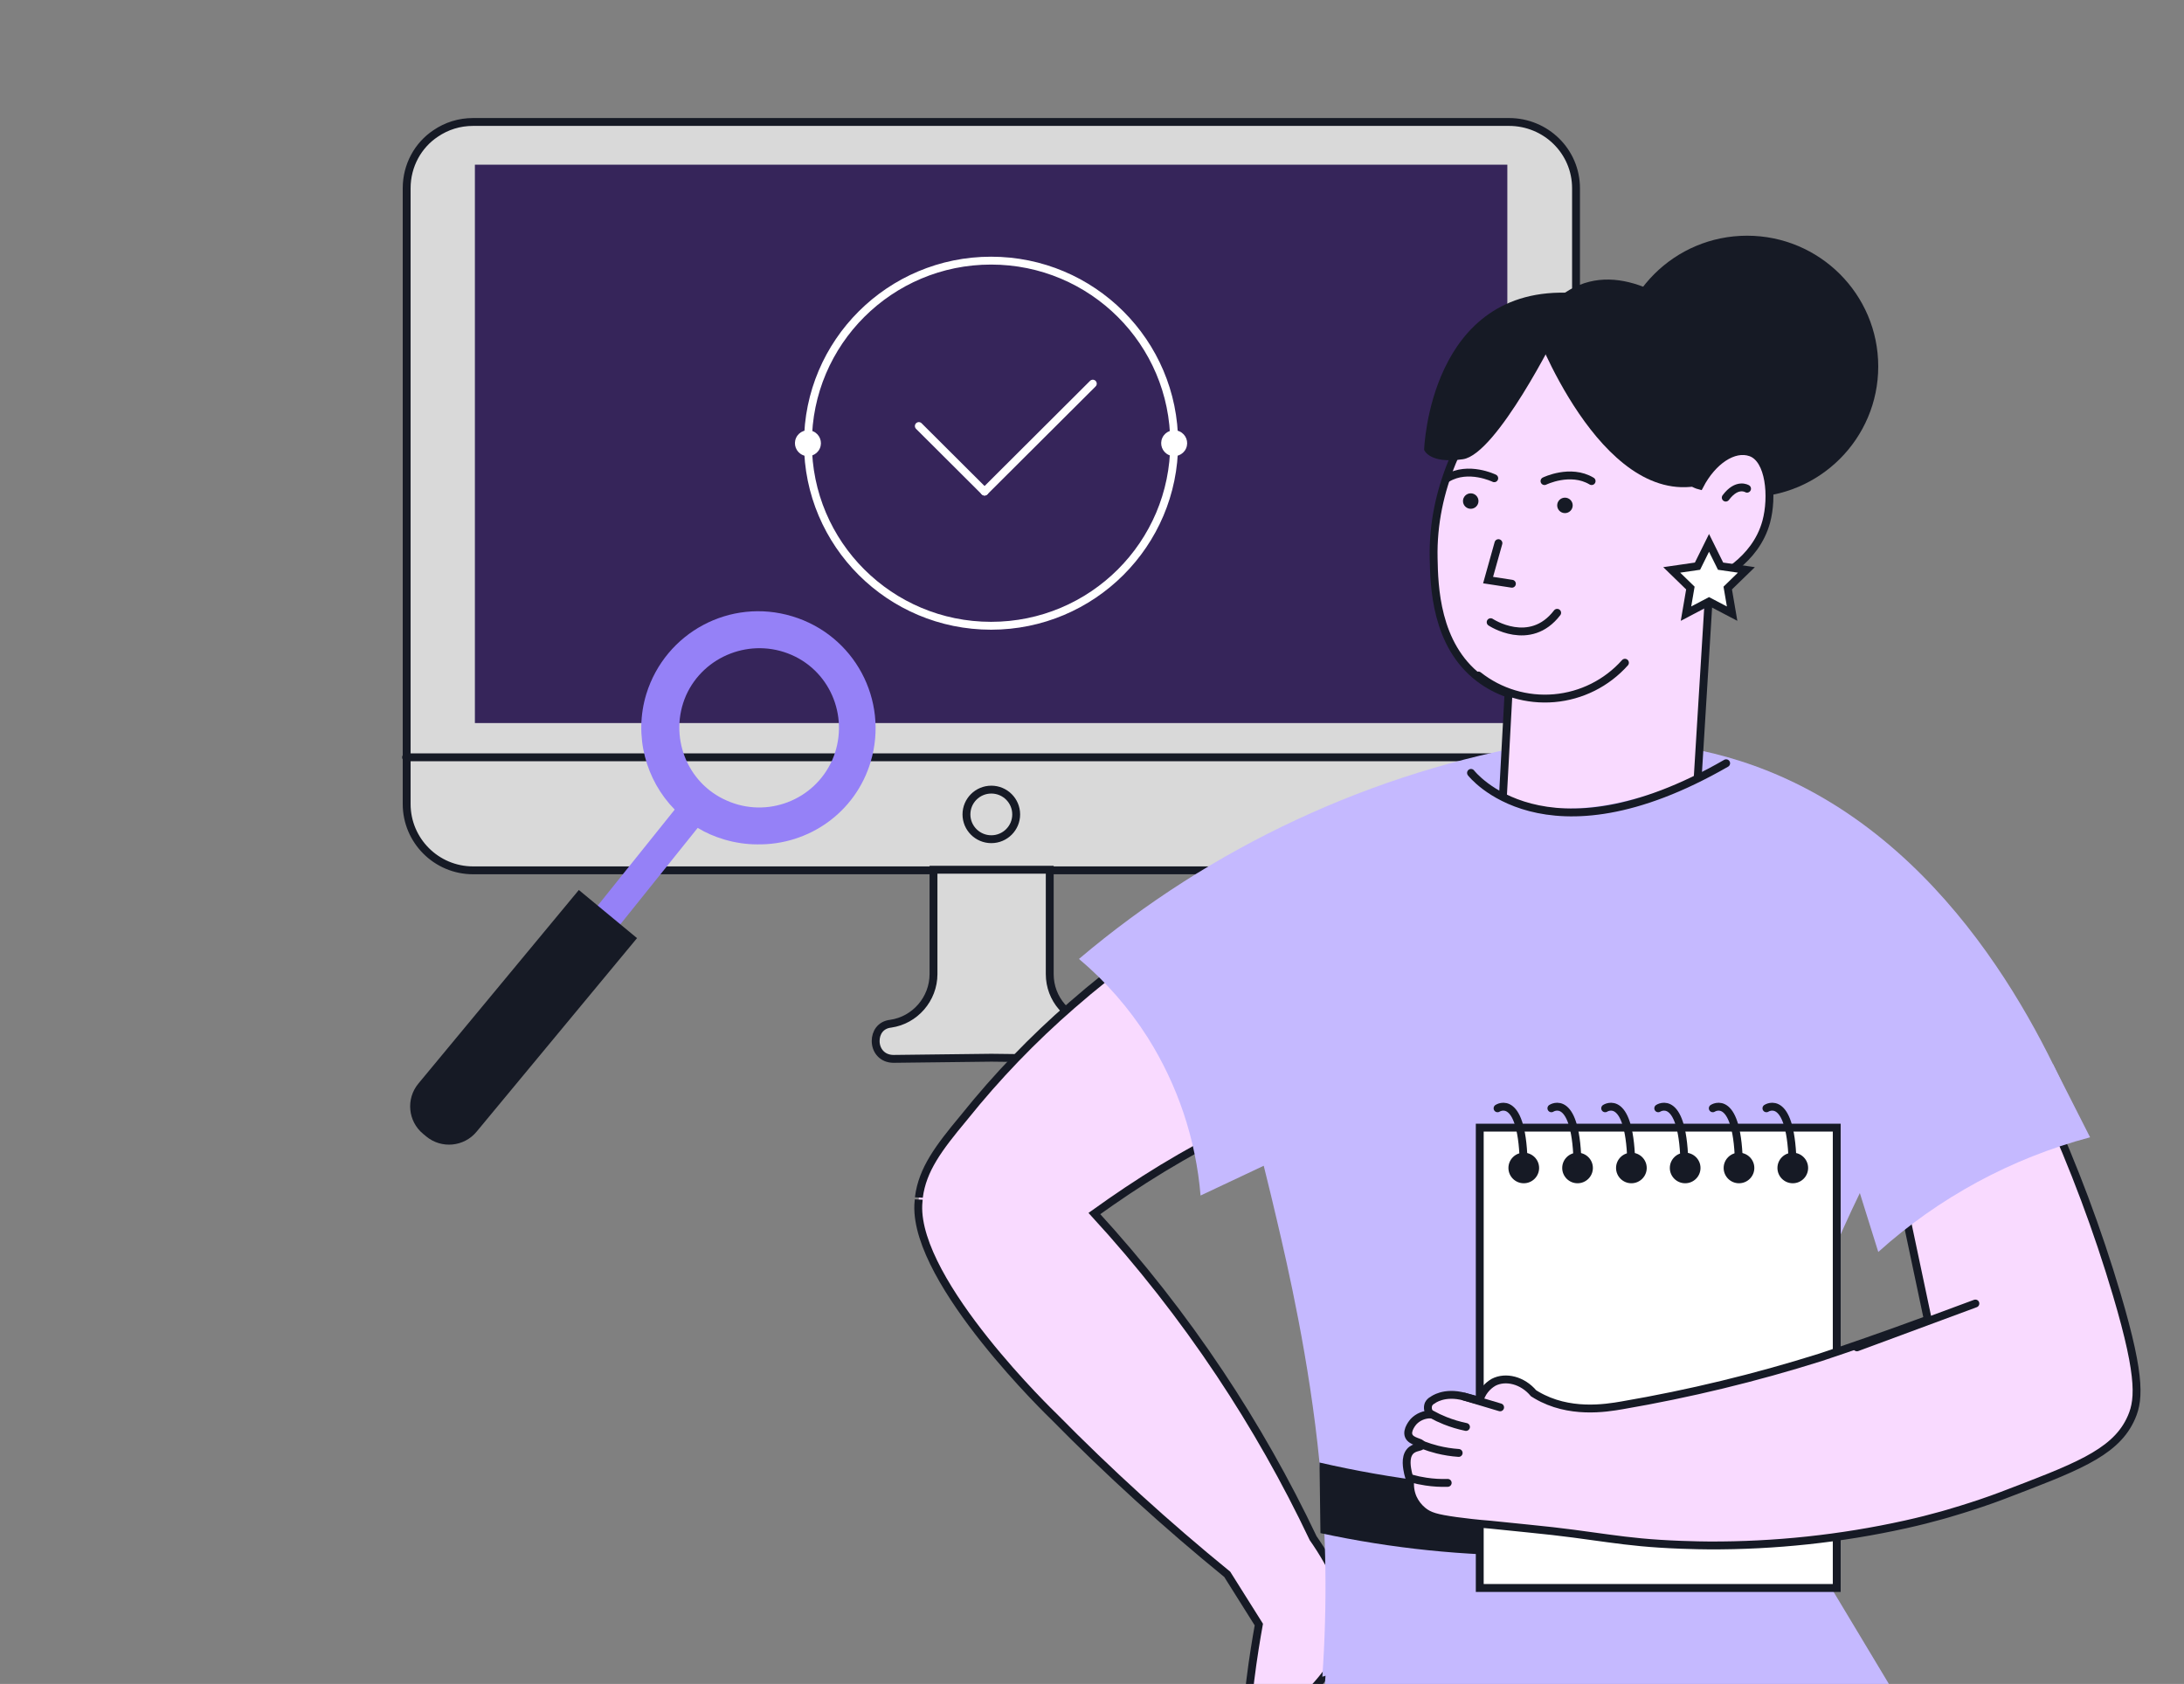
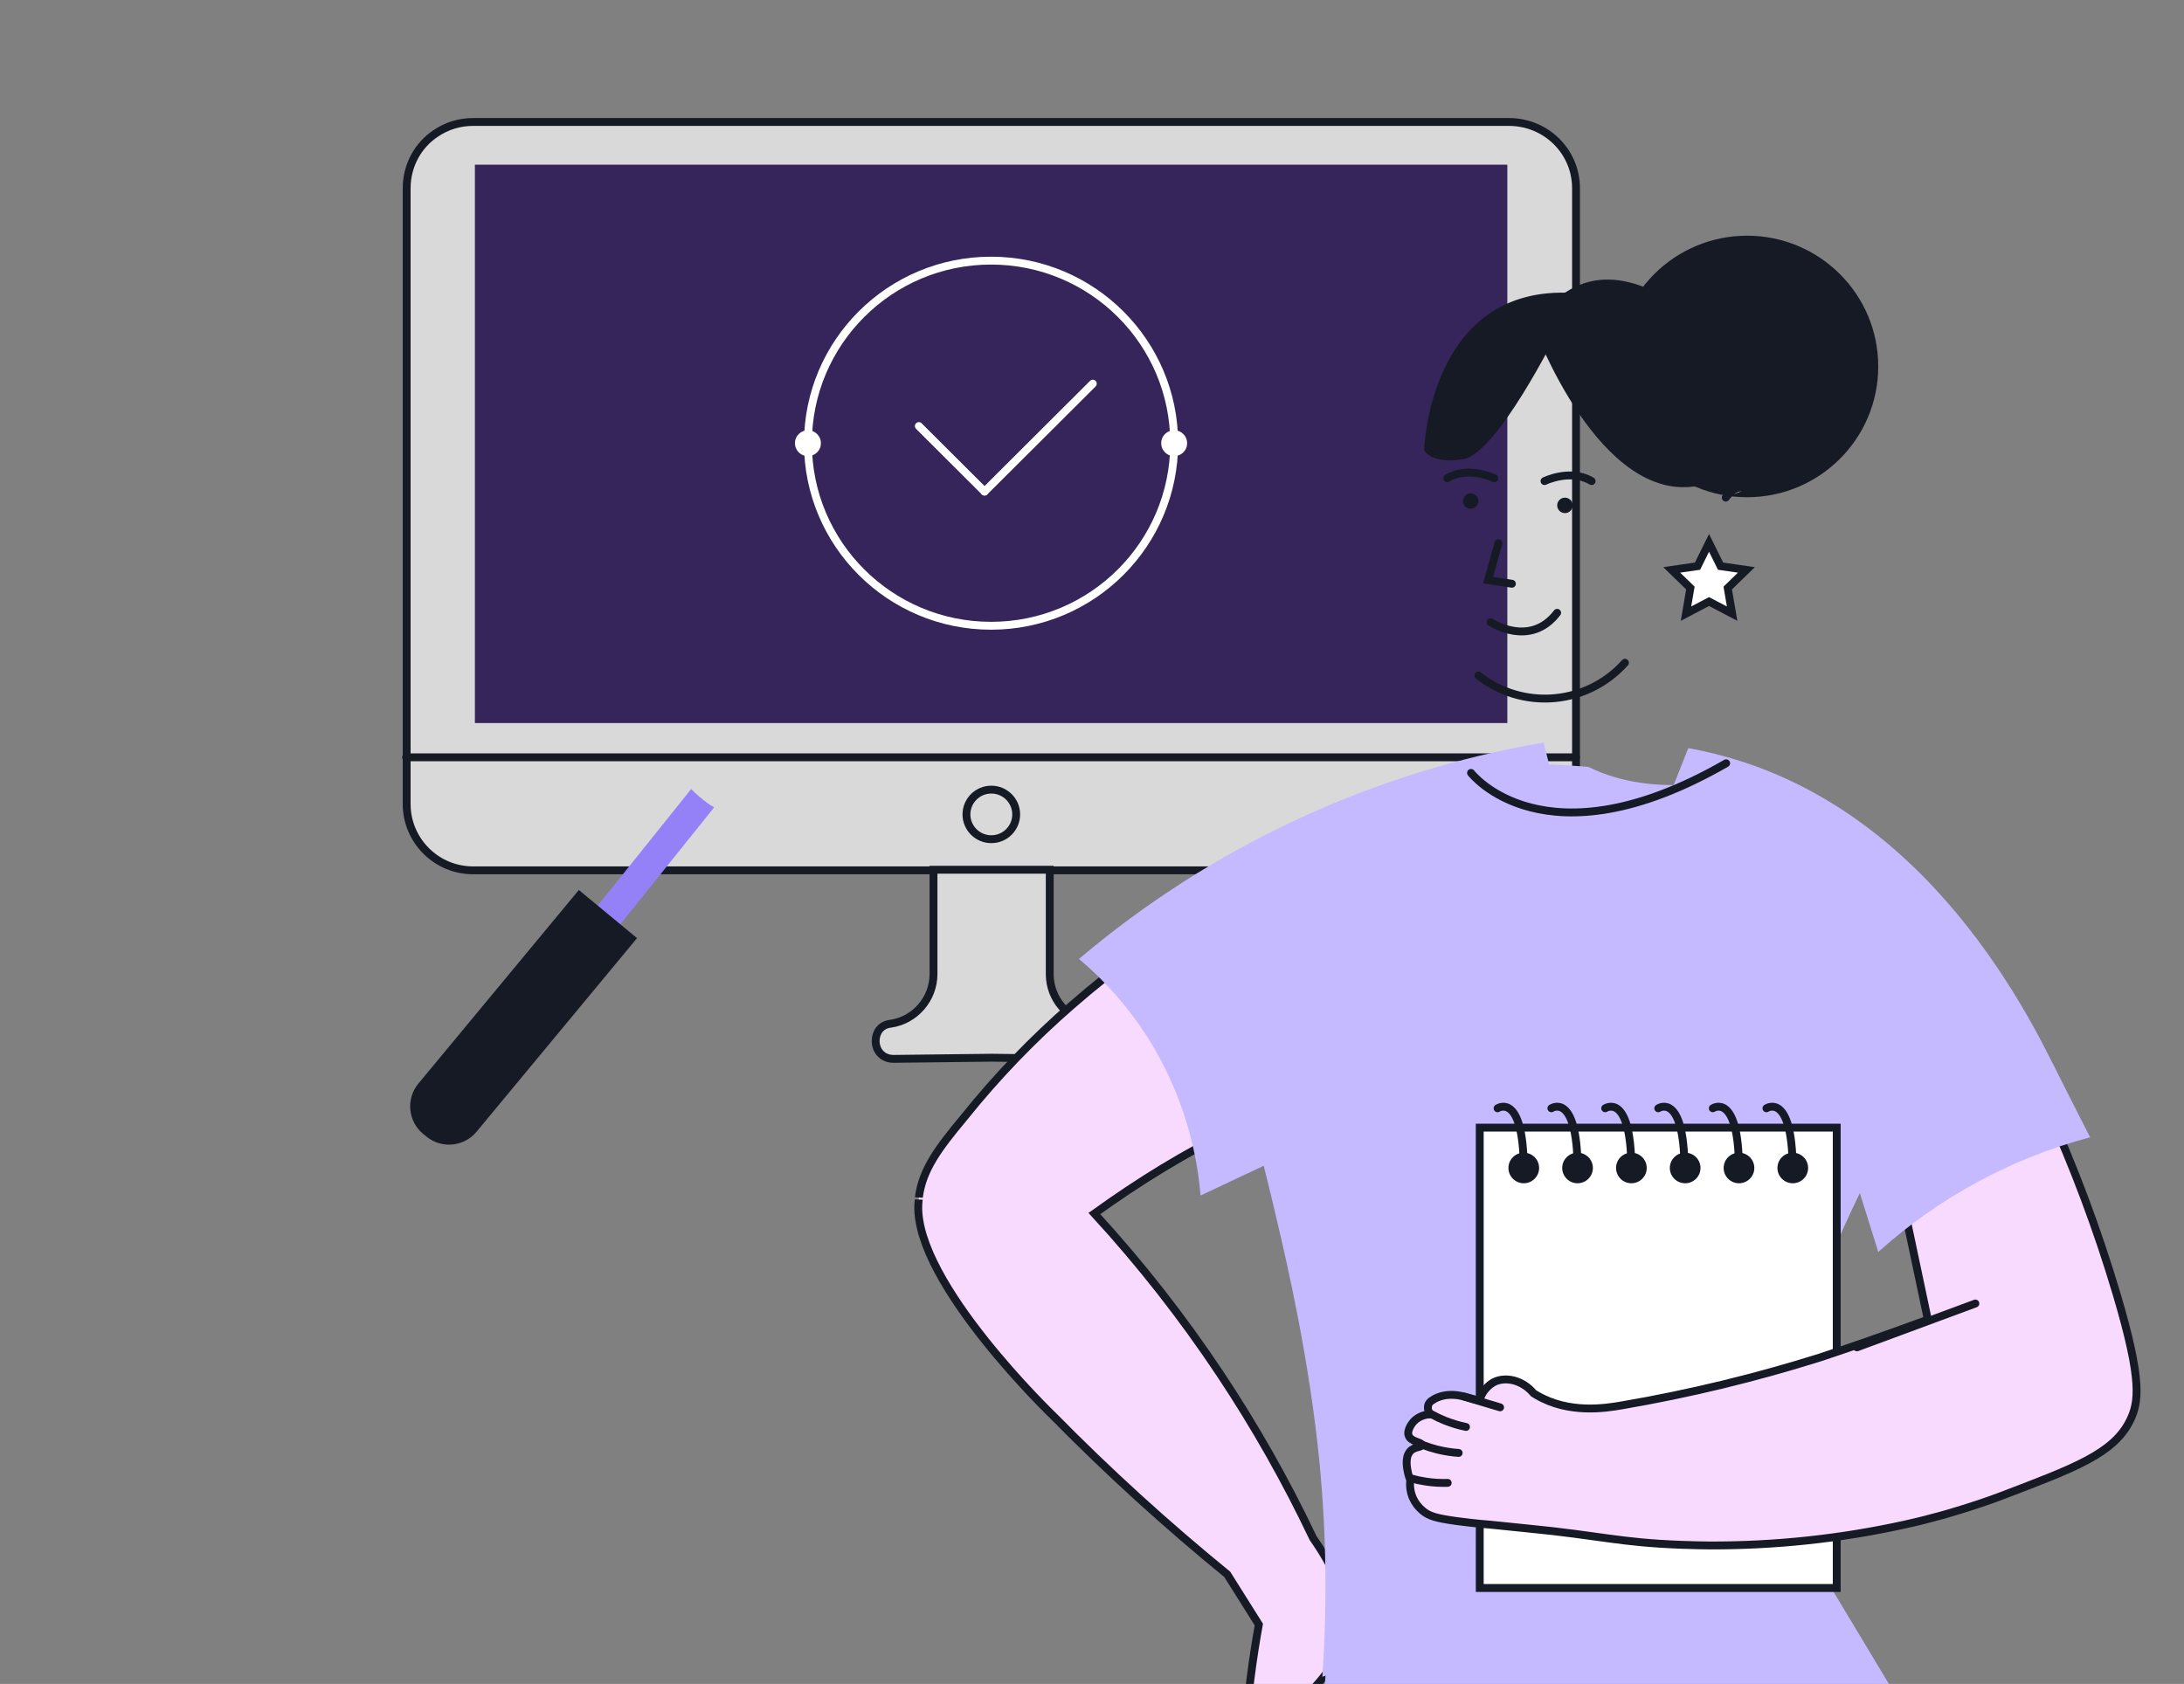
<svg xmlns="http://www.w3.org/2000/svg" width="555" height="428" viewBox="0 0 555 428" fill="none">
  <rect x="0" y="0" width="555" height="428" fill="#808080" stroke="none" />
  <g clip-path="url(#clip0_1244_4670)">
    <path d="M400.5 47.852V204.358C400.5 205.53 400.353 206.703 400.206 207.875C399.177 213.004 395.65 217.4 390.947 219.598C388.743 220.624 386.244 221.21 383.599 221.21H120.242C110.837 221.21 103.342 213.59 103.342 204.358V47.852C103.342 41.991 106.281 36.862 110.69 33.931C113.482 32.026 116.715 31 120.242 31H383.452C392.858 31 400.5 38.474 400.5 47.852Z" fill="#D9D9D9" stroke="#161A25" stroke-width="2" stroke-miterlimit="10" stroke-linecap="round" />
    <path d="M103.193 192.488H400.498" stroke="#161A25" stroke-width="2" stroke-miterlimit="10" stroke-linecap="round" />
    <path d="M251.915 213.297C255.405 213.297 258.234 210.476 258.234 206.996C258.234 203.516 255.405 200.694 251.915 200.694C248.425 200.694 245.596 203.516 245.596 206.996C245.596 210.476 248.425 213.297 251.915 213.297Z" stroke="#161A25" stroke-width="2" stroke-miterlimit="10" stroke-linecap="round" />
    <path d="M276.754 269.129L251.918 268.836L227.081 269.129C224.142 269.129 222.525 266.931 222.525 264.587C222.525 262.535 223.701 260.483 226.346 260.19C232.519 259.311 237.222 253.889 237.222 247.588V221.064H266.761V247.588C266.761 253.889 271.317 259.165 277.636 260.19C283.074 260.923 282.339 269.129 276.754 269.129Z" fill="#D9D9D9" stroke="#161A25" stroke-width="2" stroke-miterlimit="10" stroke-linecap="round" />
    <rect x="120.68" y="41.858" width="262.366" height="141.917" fill="#36255A" />
    <path d="M251.85 159.048C277.55 159.048 298.385 138.273 298.385 112.646C298.385 87.019 277.55 66.244 251.85 66.244C226.149 66.244 205.314 87.019 205.314 112.646C205.314 138.273 226.149 159.048 251.85 159.048Z" stroke="white" stroke-width="2" />
    <ellipse cx="3.292" cy="3.299" rx="3.292" ry="3.299" transform="matrix(0.415 -0.91 0.911 0.413 294.008 114.279)" fill="white" />
    <ellipse cx="3.292" cy="3.299" rx="3.292" ry="3.299" transform="matrix(0.415 -0.91 0.911 0.413 200.941 114.279)" fill="white" />
    <path d="M233.492 108.286L250.198 124.944" stroke="white" stroke-width="2" stroke-linecap="round" />
    <path d="M277.707 97.513L250.196 124.946" stroke="white" stroke-width="2" stroke-linecap="round" />
    <path d="M150.514 238.007C149.585 237.26 149.065 236.111 149.048 234.988C149.053 234.177 149.37 233.343 149.828 232.75L175.641 200.557C176.855 201.783 178.188 202.938 179.641 204.023C180.237 204.481 180.953 204.868 181.477 205.206L155.664 237.398C154.529 239.038 152.229 239.26 150.514 238.007Z" fill="#9581F7" />
-     <path d="M221.271 193.568C225.915 177.894 217.113 161.408 201.322 156.641C185.531 151.875 169.081 160.758 164.246 176.383C160.997 187.031 164.111 198.296 171.461 205.772C172.674 206.998 174.007 208.153 175.461 209.238C176.056 209.695 176.772 210.082 177.296 210.42C179.323 211.652 181.519 212.622 184.075 213.38C186.823 214.188 189.668 214.614 192.421 214.609C205.511 214.821 217.434 206.503 221.271 193.568ZM184.687 203.478C174.423 199.013 169.877 186.974 174.344 176.741C178.882 166.628 190.878 161.986 201.142 166.451C211.406 170.916 215.951 182.955 211.484 193.188C206.897 203.492 194.831 208.014 184.687 203.478Z" fill="#9581F7" />
    <path d="M147.096 226.205L161.885 238.439L121.107 287.643C117.907 291.505 112.181 292.044 108.318 288.848L107.519 288.187C103.656 284.991 103.118 279.27 106.319 275.409L147.096 226.205Z" fill="#161A25" />
    <path d="M233.358 306.248C232.546 326.196 267.772 359.993 267.772 359.993C281.723 374.168 296.442 387.569 311.864 400.138L319.896 412.908C319.896 412.908 316.486 431.42 317.179 437.476C317.872 443.531 336.838 430.47 341.536 417.279C344.557 408.795 338.451 397.752 333.699 390.962C326.819 376.454 318.895 362.46 309.991 349.091C300.434 334.739 289.775 321.148 278.11 308.439C283.523 304.553 289.217 300.71 295.355 296.975C320.421 281.817 347.818 270.876 376.448 264.592L387.274 259.087L376.448 231.712L365.157 203.15C365.157 203.15 316.443 217.021 272.416 255.46C262.468 264.102 253.32 273.618 245.082 283.893C244.984 284.001 244.897 284.119 244.8 284.238C238.51 291.794 234.408 297.267 233.509 304.305C233.509 304.262 233.455 305.136 233.358 306.248Z" fill="#F9DAFF" stroke="#161A25" stroke-width="2" stroke-miterlimit="10" stroke-linecap="round" />
    <path d="M274.191 243.727C281.001 249.466 286.893 256.208 291.664 263.718C299.301 275.833 303.905 289.602 305.087 303.863L392.459 262.682L400.838 222.937L392.265 188.729C348.676 196.183 307.897 215.178 274.191 243.727Z" fill="#C5B9FF" />
    <path d="M506.253 248.747C474.17 290.719 452.941 339.921 444.44 392.01L336.034 426.174C337.308 408.037 337.065 389.825 335.309 371.727C332.765 345.767 327.189 321.609 324.483 310.134C320.564 293.176 318.172 286.246 315.823 270.735C314.018 258.606 313.023 246.37 312.846 234.109C321.138 218.652 333.966 208.872 347.119 202.773C352.422 200.311 357.927 198.306 363.574 196.782C368.319 195.488 373.138 194.478 378.004 193.76C382.334 193.825 386.913 193.997 391.807 194.202C393.625 194.278 395.325 194.353 396.873 194.451C399.633 194.613 401.95 194.774 403.628 194.915C421.133 203.55 441.149 197.43 441.149 197.43C445.212 200.603 449.326 203.777 453.49 206.951C457.539 210.038 461.642 213.118 465.798 216.191C481.885 228.064 486.865 229.144 496.207 237.877C499.836 241.233 503.195 244.867 506.253 248.747Z" fill="#C5B9FF" />
    <path d="M481.211 430.005L461.918 397.878H339.086L336.514 430.005H481.211Z" fill="#C5B9FF" />
    <path d="M527.779 283.84C520.916 288.675 513.973 293.691 506.951 298.887C500.802 303.442 494.816 307.979 488.991 312.499L416.461 267.864V221.944L429.029 190.144C433.395 190.928 437.705 191.991 441.933 193.328C492.098 209.153 517.56 259.401 527.779 283.84Z" fill="#C5B9FF" />
-     <path d="M335.316 371.728L335.555 389.668C371.857 397.494 409.442 397.251 445.639 388.956L447.75 373.746C410.546 380.912 372.248 380.225 335.327 371.728H335.316Z" fill="#161A25" />
    <path d="M443.968 126.38C462.377 126.38 477.3 111.5 477.3 93.144C477.3 74.789 462.377 59.908 443.968 59.908C425.56 59.908 410.637 74.789 410.637 93.144C410.637 111.5 425.56 126.38 443.968 126.38Z" fill="#161A25" />
-     <path d="M364.318 141.848C364.459 148.865 364.773 163.869 375.89 172.353C378.14 174.067 380.656 175.402 383.338 176.304L381.032 218.899C381.704 219.762 392.02 232.564 408.41 230.978C421.617 229.693 428.978 220.021 430.147 218.435C431.591 194.91 433.034 171.392 434.478 147.882C436.188 147.159 446.093 142.766 448.843 132.597C450.543 126.283 449.752 116.697 444.903 114.992C440.572 113.459 435.16 117.151 431.912 123.411C420.74 120.562 402.261 76.661 402.261 76.661C395.539 81.702 363.56 106.658 364.318 141.848Z" fill="#F9DAFF" stroke="#161A25" stroke-width="2" stroke-miterlimit="10" stroke-linecap="round" />
    <path d="M443.964 124.21C443.964 124.21 441.441 122.612 438.551 126.477L443.964 124.21Z" fill="white" />
    <path d="M443.964 124.21C443.964 124.21 441.441 122.612 438.551 126.477" stroke="#161A25" stroke-width="2" stroke-miterlimit="10" stroke-linecap="round" />
    <path d="M412.932 168.446C408.313 173.629 401.88 176.852 394.953 177.454C388.026 178.056 381.13 175.992 375.682 171.685" stroke="#161A25" stroke-width="2" stroke-miterlimit="10" stroke-linecap="round" />
    <path d="M397.685 130.416C398.774 130.416 399.656 129.537 399.656 128.452C399.656 127.367 398.774 126.487 397.685 126.487C396.597 126.487 395.715 127.367 395.715 128.452C395.715 129.537 396.597 130.416 397.685 130.416Z" fill="#161A25" />
    <path d="M373.744 129.318C374.832 129.318 375.714 128.438 375.714 127.353C375.714 126.268 374.832 125.388 373.744 125.388C372.656 125.388 371.773 126.268 371.773 127.353C371.773 128.438 372.656 129.318 373.744 129.318Z" fill="#161A25" />
-     <path d="M452.411 236.193L417.488 243.511L368.275 236.506L373.818 196.448C373.818 196.448 377.715 201.985 387.891 204.403C389.866 204.874 391.875 205.188 393.899 205.342C403.123 206.119 416.005 204.328 433.51 196.437C435.187 195.692 436.92 194.872 438.684 193.997L439.139 193.76C443.584 207.9 448.008 222.045 452.411 236.193Z" fill="#C5B9FF" />
+     <path d="M452.411 236.193L417.488 243.511L373.818 196.448C373.818 196.448 377.715 201.985 387.891 204.403C389.866 204.874 391.875 205.188 393.899 205.342C403.123 206.119 416.005 204.328 433.51 196.437C435.187 195.692 436.92 194.872 438.684 193.997L439.139 193.76C443.584 207.9 448.008 222.045 452.411 236.193Z" fill="#C5B9FF" />
    <path d="M392.488 122.279C392.488 122.279 399.071 119.041 404.462 122.279" stroke="#161A25" stroke-width="2" stroke-miterlimit="10" stroke-linecap="round" />
    <path d="M379.715 121.554C379.715 121.554 373.133 118.316 367.752 121.554" stroke="#161A25" stroke-width="2" stroke-miterlimit="10" stroke-linecap="round" />
    <path d="M378.807 158.138C378.807 158.138 388.788 164.788 395.705 155.753" stroke="#161A25" stroke-width="2" stroke-miterlimit="10" stroke-linecap="round" />
    <path d="M380.785 138.048L378.154 147.439L384.206 148.368" stroke="#161A25" stroke-width="2" stroke-miterlimit="10" stroke-linecap="round" />
    <path d="M389.672 82.815C389.672 82.815 406.44 128.67 431.891 123.413L450.154 101.684C450.154 101.684 412.892 47.96 389.672 82.815Z" fill="#161A25" />
    <path d="M395.708 84.488C395.708 84.488 380.379 115.468 371.762 116.72C363.145 117.972 361.9 114.334 361.9 114.334C361.9 114.334 363.189 72.312 399.66 74.46L395.708 84.488Z" fill="#161A25" />
    <path d="M373.816 196.445C373.816 196.445 392.382 220.614 438.65 193.995" stroke="#161A25" stroke-width="2" stroke-miterlimit="10" stroke-linecap="round" />
    <path d="M434.301 137.975L437.235 143.901L443.795 144.851L439.054 149.46L440.169 155.969L434.301 152.892L428.445 155.969L429.56 149.46L424.818 144.851L431.368 143.901L434.301 137.975Z" fill="white" stroke="#161A25" stroke-width="2" stroke-miterlimit="10" stroke-linecap="round" />
    <path d="M466.752 286.612H376.035V403.612H466.752V286.612Z" fill="white" stroke="#161A25" stroke-width="2" stroke-miterlimit="10" stroke-linecap="round" />
    <path d="M387.222 300.744C389.374 300.744 391.119 299.004 391.119 296.858C391.119 294.712 389.374 292.972 387.222 292.972C385.069 292.972 383.324 294.712 383.324 296.858C383.324 299.004 385.069 300.744 387.222 300.744Z" fill="#161A25" />
    <path d="M400.888 300.744C403.04 300.744 404.785 299.004 404.785 296.858C404.785 294.712 403.04 292.972 400.888 292.972C398.735 292.972 396.99 294.712 396.99 296.858C396.99 299.004 398.735 300.744 400.888 300.744Z" fill="#161A25" />
    <path d="M414.569 300.744C416.722 300.744 418.467 299.004 418.467 296.858C418.467 294.712 416.722 292.972 414.569 292.972C412.417 292.972 410.672 294.712 410.672 296.858C410.672 299.004 412.417 300.744 414.569 300.744Z" fill="#161A25" />
    <path d="M428.235 300.744C430.388 300.744 432.133 299.004 432.133 296.858C432.133 294.712 430.388 292.972 428.235 292.972C426.083 292.972 424.338 294.712 424.338 296.858C424.338 299.004 426.083 300.744 428.235 300.744Z" fill="#161A25" />
    <path d="M441.913 300.744C444.066 300.744 445.811 299.004 445.811 296.858C445.811 294.712 444.066 292.972 441.913 292.972C439.761 292.972 438.016 294.712 438.016 296.858C438.016 299.004 439.761 300.744 441.913 300.744Z" fill="#161A25" />
    <path d="M455.583 300.744C457.736 300.744 459.481 299.004 459.481 296.858C459.481 294.712 457.736 292.972 455.583 292.972C453.431 292.972 451.686 294.712 451.686 296.858C451.686 299.004 453.431 300.744 455.583 300.744Z" fill="#161A25" />
    <path d="M380.561 281.691C380.561 281.691 387.056 277.374 387.219 296.804" stroke="#161A25" stroke-width="2" stroke-miterlimit="10" stroke-linecap="round" />
    <path d="M394.24 281.691C394.24 281.691 400.736 277.374 400.899 296.804" stroke="#161A25" stroke-width="2" stroke-miterlimit="10" stroke-linecap="round" />
    <path d="M407.908 281.691C407.908 281.691 414.404 277.374 414.566 296.804" stroke="#161A25" stroke-width="2" stroke-miterlimit="10" stroke-linecap="round" />
    <path d="M421.395 281.691C421.395 281.691 427.89 277.374 428.064 296.804" stroke="#161A25" stroke-width="2" stroke-miterlimit="10" stroke-linecap="round" />
    <path d="M435.254 281.691C435.254 281.691 441.75 277.374 441.912 296.804" stroke="#161A25" stroke-width="2" stroke-miterlimit="10" stroke-linecap="round" />
    <path d="M448.885 281.691C448.885 281.691 455.381 277.374 455.554 296.804" stroke="#161A25" stroke-width="2" stroke-miterlimit="10" stroke-linecap="round" />
    <path d="M361.524 383.979C363.18 385.361 364.966 385.879 370.076 386.591C372.392 386.904 375.294 387.25 378.736 387.52C381.269 387.79 384.376 388.113 388.068 388.47C406.926 390.305 411.332 392.042 427.213 392.636C430.525 392.766 433.069 392.787 434.217 392.798C451.028 392.881 467.796 391.088 484.209 387.455C487.705 386.678 490.704 385.911 493.518 385.123C493.518 385.123 501.67 382.856 508.869 380.104C526.926 373.195 537.091 369.536 541.259 361.073C543.532 356.453 544.431 351.013 537.914 329.036C533.043 312.619 527.031 296.561 519.922 280.979L482.563 300.679L489.903 335.404C478.817 339.484 469.453 342.723 462.612 344.99C446.125 350.183 429.303 354.255 412.263 357.177C407.987 357.921 398.709 359.422 390.493 354.597L389.713 354.122C386.909 350.786 382.623 349.75 379.559 351.326C377.784 352.346 376.487 354.027 375.954 356C375.575 355.914 375.175 355.806 374.709 355.676L372.133 354.985C366.936 353.571 364.089 355.849 364.089 355.849C363.616 356.076 363.235 356.457 363.007 356.928C362.845 357.365 362.812 357.84 362.911 358.295C363.011 358.75 363.24 359.167 363.57 359.497C362.763 359.487 361.962 359.641 361.217 359.951C360.472 360.261 359.799 360.72 359.24 361.3C359.099 361.451 357.345 363.459 358.005 364.981C358.666 366.503 361.34 366.524 361.318 367.237C361.296 367.949 359.413 367.604 358.287 368.942C356.955 370.529 357.572 373.26 357.811 374.415C357.947 375.029 358.139 375.628 358.384 376.207C358.196 377.75 358.424 379.315 359.045 380.741C359.614 381.994 360.461 383.101 361.524 383.979Z" fill="#F9DAFF" stroke="#161A25" stroke-width="2" stroke-miterlimit="10" stroke-linecap="round" />
    <path d="M363.727 359.423C364.861 360.059 366.036 360.618 367.245 361.096C368.96 361.779 370.731 362.31 372.539 362.683" stroke="#161A25" stroke-width="2" stroke-miterlimit="10" stroke-linecap="round" />
    <path d="M361.551 367.259C362.764 367.726 364.004 368.119 365.264 368.436C367.04 368.877 368.852 369.163 370.678 369.288" stroke="#161A25" stroke-width="2" stroke-miterlimit="10" stroke-linecap="round" />
    <path d="M358.559 375.753C359.809 376.112 361.082 376.386 362.37 376.574C364.196 376.85 366.044 376.959 367.891 376.897" stroke="#161A25" stroke-width="2" stroke-miterlimit="10" stroke-linecap="round" />
    <path d="M372.127 354.984L381.21 357.704" stroke="#161A25" stroke-width="2" stroke-miterlimit="10" stroke-linecap="round" />
    <path d="M501.985 331.311L471.891 342.451" stroke="#161A25" stroke-width="2" stroke-miterlimit="10" stroke-linecap="round" />
    <path d="M477.31 318.207C492.68 304.374 511.129 294.384 531.135 289.062C527.981 282.845 524.827 276.627 521.673 270.41L469.83 294.309L477.31 318.207Z" fill="#C5B9FF" />
  </g>
  <defs>
    <clipPath id="clip0_1244_4670">
      <rect width="554" height="428" fill="white" transform="translate(0.5)" />
    </clipPath>
  </defs>
</svg>